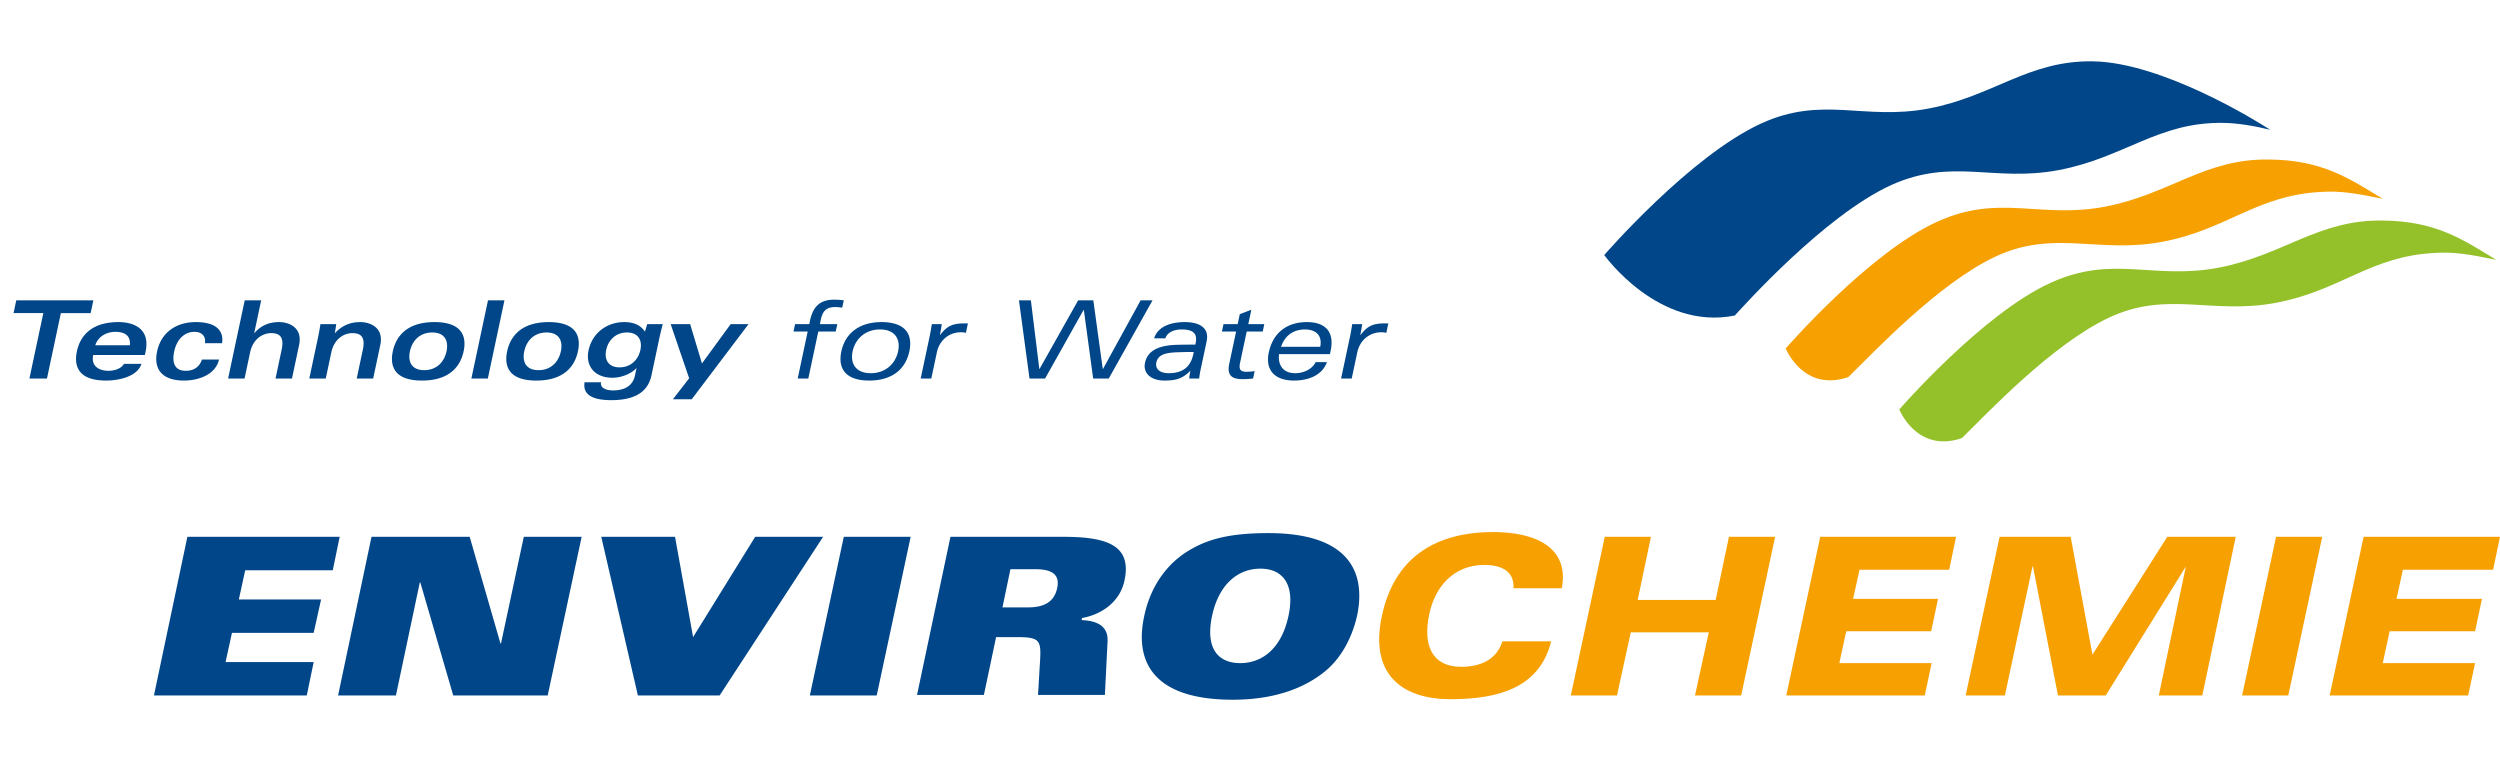
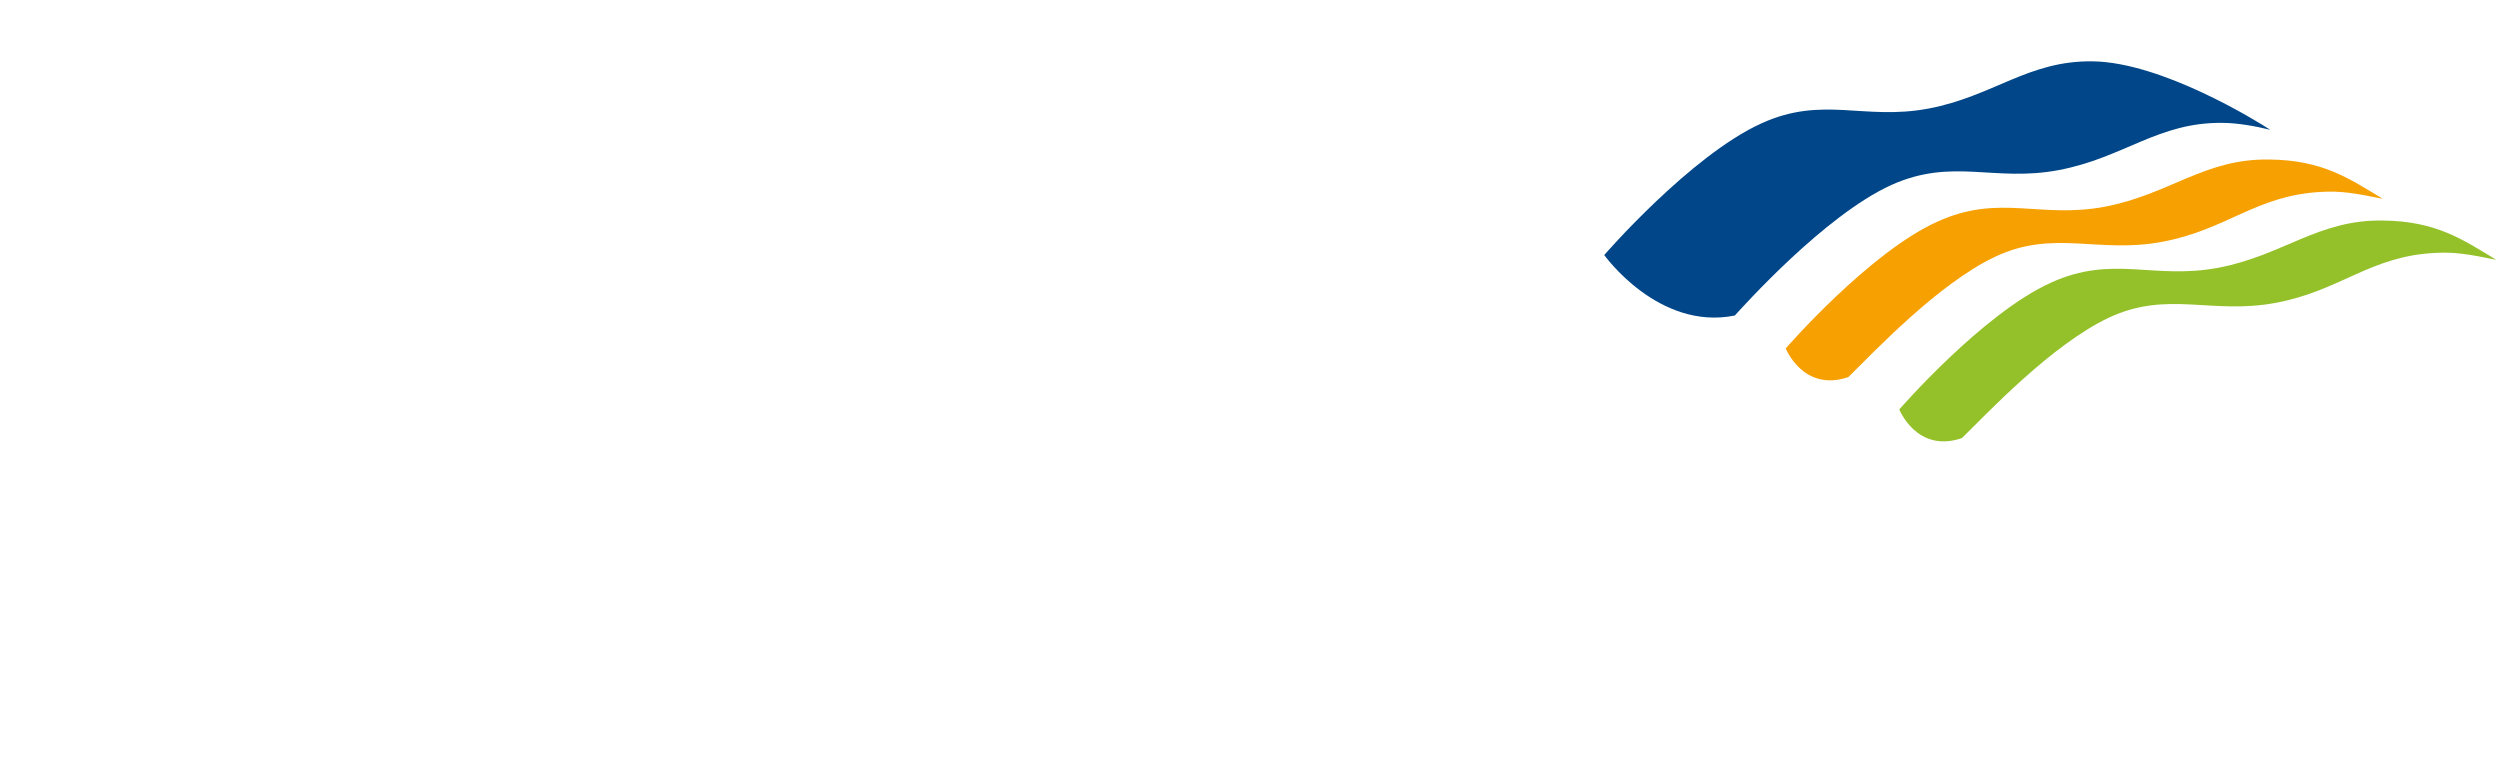
<svg xmlns="http://www.w3.org/2000/svg" width="300" height="91" xml:space="preserve" style="fill-rule:evenodd;clip-rule:evenodd;stroke-linejoin:round;stroke-miterlimit:2">
  <path style="fill:none" d="M0 .663h300v90H0z" />
-   <path d="m1.952 36.039-.325 1.533h3.572L3.531 45.42h2.105l1.668-7.848h3.573l.326-1.533H1.952ZM17.384 42.6l.085-.403c.577-2.715-1.364-3.546-3.247-3.546-3.313 0-4.613 1.715-4.994 3.508-.382 1.793.189 3.508 3.502 3.508 1.338 0 3.705-.377 4.246-2.001H14.87c-.34.624-1.254.831-1.839.831-1.118 0-2.134-.533-1.845-1.897h6.198Zm-5.949-1.169c.354-1.117 1.434-1.611 2.408-1.611 1.078 0 1.871.429 1.736 1.611h-4.144Zm15.214-.247c.207-1.403-.579-2.533-3.164-2.533-2.313 0-4.144 1.221-4.631 3.508-.477 2.247.722 3.508 3.204 3.508 1.936 0 3.835-.806 4.226-2.521h-2.053c-.3.922-1.014 1.351-1.937 1.351-1.391 0-1.66-1.052-1.392-2.312.345-1.624 1.373-2.365 2.413-2.365.883 0 1.401.494 1.281 1.364h2.053Zm.723 4.236h1.975l.669-3.145c.337-1.585 1.489-2.299 2.516-2.299.948 0 1.608.377 1.265 1.988l-.734 3.456h1.975l.853-4.015c.45-2.118-1.233-2.754-2.402-2.754-1.196 0-2.178.402-2.958 1.325h-.026l.836-3.937h-1.974l-1.995 9.381Zm9.744 0h1.975l.669-3.145c.337-1.585 1.489-2.299 2.516-2.299.948 0 1.608.377 1.265 1.988l-.734 3.456h1.975l.853-4.015c.451-2.118-1.233-2.754-2.402-2.754-1.196 0-2.177.402-3.037 1.325h-.025c.077-.364.126-.715.177-1.078h-1.897c-.062.415-.156.974-.277 1.546l-1.058 4.976Zm14.751-5.522c1.494 0 1.986.988 1.715 2.261-.271 1.273-1.182 2.26-2.677 2.26-1.494 0-1.985-.987-1.714-2.26.27-1.273 1.181-2.261 2.676-2.261Zm.265-1.247c-3.313 0-4.613 1.715-4.994 3.508-.381 1.793.19 3.508 3.502 3.508 3.314 0 4.614-1.715 4.995-3.508.381-1.793-.19-3.508-3.503-3.508Zm6.428-2.612-1.994 9.381h1.974l1.995-9.381H58.56Zm7.026 3.859c1.495 0 1.986.988 1.716 2.261-.271 1.273-1.183 2.26-2.676 2.26-1.495 0-1.986-.987-1.715-2.26.27-1.273 1.182-2.261 2.675-2.261Zm.266-1.247c-3.313 0-4.614 1.715-4.994 3.508-.381 1.793.189 3.508 3.503 3.508 3.312 0 4.613-1.715 4.994-3.508.381-1.793-.19-3.508-3.503-3.508Zm6.89 3.339c.254-1.196 1.172-2.092 2.497-2.092 1.326 0 1.863.896 1.609 2.092-.254 1.195-1.172 2.092-2.497 2.092-1.326 0-1.863-.897-1.609-2.092Zm6.396-1.482c.096-.454.291-1.247.394-1.61h-1.871l-.268.896c-.465-.689-1.212-1.143-2.486-1.143-2.066 0-3.836 1.299-4.281 3.391-.37 1.741.588 3.287 2.887 3.287.871 0 2.089-.351 2.842-1.143h.026l-.188.883c-.251 1.182-1.183 1.78-2.626 1.78-.922 0-1.565-.338-1.442-.975h-1.976c-.264 1.612 1.169 2.144 3.208 2.144 2.625 0 4.364-.844 4.817-2.975l.964-4.535Zm1.343-1.61 2.218 6.496-1.952 2.52h2.26l6.815-9.016h-2.144l-3.445 4.716-1.414-4.716h-2.338Zm16.516 6.522 1.199-5.639h2.092l.187-.883h-2.091l.124-.585c.232-1.091.767-1.468 1.728-1.468.312 0 .616.039.828.078l.188-.884a8.806 8.806 0 0 0-1.166-.078c-1.832 0-2.561.988-2.893 2.547l-.082.39h-1.703l-.187.883h1.702l-1.199 5.639h1.273Zm12.126-3.261c.476-2.235-.683-3.508-3.334-3.508-2.728 0-4.374 1.39-4.825 3.508-.475 2.234.684 3.508 3.334 3.508 2.651 0 4.351-1.274 4.825-3.508Zm-3.521-2.625c1.78 0 2.485 1.144 2.17 2.625-.314 1.481-1.506 2.624-3.286 2.624s-2.485-1.143-2.171-2.624c.315-1.481 1.507-2.625 3.287-2.625Zm4.881 5.886h1.273l.671-3.157c.279-1.313 1.353-2.391 2.886-2.391.234 0 .413.013.594.078l.243-1.143h-.429c-1.455 0-2.098.338-2.907 1.39h-.026c.095-.442.168-.91.224-1.299h-1.195c-.084.519-.157.987-.263 1.481l-1.071 5.041Zm21.874-1.144h-.026l-1.133-8.237h-1.819l-4.635 8.237h-.026l-1.016-8.237h-1.429l1.266 9.381h1.871l4.623-8.237h.026l1.12 8.237h1.871l5.255-9.381h-1.429l-4.519 8.237Zm7.487-3.676c.217-.715 1.045-1.066 1.942-1.066 1.26 0 1.957.39 1.691 1.637l-.038.182c-.598 0-1.261 0-2.227.026-2.327.065-3.518.78-3.811 2.157-.26 1.221.678 2.131 2.328 2.131 1.273 0 2.143-.182 3.091-1.157h.026a7.345 7.345 0 0 0-.142.91h1.196a11.8 11.8 0 0 1 .213-1.248l.682-3.208c.345-1.625-.834-2.313-2.64-2.313-1.416 0-3.177.402-3.662 1.949h1.351Zm3.344 1.935c-.335 1.573-1.362 2.248-2.934 2.248-1.234 0-1.632-.637-1.494-1.286.202-.949 1.12-1.17 2.456-1.222.982-.038 1.606-.038 2.035-.038l-.063.298Zm5.333-3.637h-1.702l-.188.883h1.702l-.818 3.846c-.308 1.455.33 1.871 1.617 1.871.389 0 .811-.027 1.238-.078l.187-.884a7.976 7.976 0 0 1-.991.078c-.792 0-.907-.376-.758-1.078l.798-3.755h1.923l.187-.883h-1.922l.367-1.728-1.386.532-.254 1.196Zm5.204 2.715c.501-1.442 1.572-2.079 2.884-2.079 1.118 0 2.113.572 1.819 2.079h-4.703Zm5.949.494c.47-2.209-.538-3.456-2.852-3.456-2.364 0-4.061 1.26-4.566 3.638-.44 2.065.646 3.378 3.037 3.378 1.442 0 3.309-.468 3.938-2.209h-1.35c-.485.935-1.543 1.325-2.465 1.325-1.43 0-2.085-.949-1.931-2.286h6.106l.083-.39Zm1.257 3.313h1.274l.671-3.157c.279-1.313 1.353-2.391 2.886-2.391.233 0 .413.013.594.078l.243-1.143h-.429c-1.455 0-2.098.338-2.907 1.39h-.026c.094-.442.168-.91.224-1.299h-1.195c-.084.519-.158.987-.263 1.481l-1.072 5.041ZM22.484 64.418H40.76l-.828 4.012H29.425l-.764 3.502h9.87l-.891 4.012h-9.807l-.764 3.502H37.64l-.828 4.012h-18.34l4.012-19.04Zm22.097 0h11.781l3.693 12.799h.064l2.738-12.799h6.941l-4.075 19.04H54.388l-3.949-13.564h-.063L47.51 83.458h-6.941l4.012-19.04Zm27.573 0h8.852l2.165 12.035 7.45-12.035h8.151l-12.417 19.04h-9.807l-4.394-19.04Zm29.102 0h8.023l-4.075 19.04H97.18l4.076-19.04Zm12.799 0h13.564c5.222 0 8.215 1.019 7.323 5.221-.509 2.484-2.611 4.076-5.094 4.522l-.064.254c1.847.064 3.248.701 3.121 2.611l-.319 6.368h-8.023l.254-4.266c.128-2.356-.127-2.675-2.865-2.675h-2.42l-1.465 6.941h-8.023l4.011-18.976Zm6.241 8.469h3.057c1.719 0 3.12-.509 3.502-2.292.382-1.72-.7-2.293-2.675-2.293h-2.929l-.955 4.585Zm38.59 7.769c-2.484 1.974-6.05 3.311-10.953 3.311-9.297 0-11.844-4.33-10.635-9.997.765-3.694 2.802-6.368 5.35-7.897 2.101-1.273 4.648-2.101 9.552-2.101 9.297 0 11.844 4.33 10.634 9.998-.7 2.929-2.101 5.221-3.948 6.686Zm-7.642-12.417c-2.611 0-4.967 1.783-5.795 5.667-.827 3.884.701 5.668 3.375 5.668 2.675 0 4.967-1.784 5.795-5.668.828-3.884-.764-5.667-3.375-5.667Z" style="fill:#004688;fill-rule:nonzero" />
-   <path d="M181.62 70.658c.127-2.101-1.401-2.865-3.503-2.865-3.63 0-5.922 2.547-6.623 5.986-.7 3.375.128 6.24 3.885 6.24 2.101 0 4.203-.764 4.903-3.056h5.859c-1.401 5.603-6.368 6.941-12.099 6.941-5.732 0-9.743-2.93-8.215-9.998 1.528-7.132 6.559-10.061 13.373-10.061 4.839 0 9.17 1.719 8.214 6.75h-5.794v.063Zm10.952-6.24h5.541l-1.592 7.578h9.36l1.592-7.578h5.541l-4.076 19.04h-5.54l1.656-7.578h-9.361l-1.656 7.578h-5.54l4.075-19.04Zm25.854 0h16.302l-.827 3.948h-10.762l-.765 3.502h10.189l-.828 3.885h-10.188l-.828 3.821h11.08l-.828 3.884h-16.62l4.075-19.04Zm21.524 0h8.533l2.611 14.137 8.979-14.137h8.215l-4.012 19.04h-5.222l3.248-15.474-9.616 15.474h-5.731l-2.993-15.474h-.064l-3.311 15.474h-4.712l4.075-19.04Zm33.177 0h5.54l-4.075 19.04h-5.54l4.075-19.04Zm10.507 0H300l-.828 3.948h-10.825l-.765 3.502h10.253l-.828 3.885h-10.252l-.828 3.821h11.08l-.828 3.884h-16.62l4.075-19.04Z" style="fill:#f6a001;fill-rule:nonzero" />
  <path d="M211.358 14.811c7.387-3.375 12.29-.318 20.059-1.783 7.769-1.464 11.972-5.795 19.741-5.667 8.278.127 19.613 7.132 21.269 8.214-1.783-.445-4.012-.827-5.668-.827-7.769-.128-11.908 4.202-19.74 5.667-7.769 1.465-12.673-1.528-20.06 1.783-8.087 3.694-17.83 14.646-18.785 15.665-9.17 1.847-15.665-7.259-15.665-7.259s10.316-11.908 18.849-15.793" style="fill:#004688;fill-rule:nonzero" />
  <path d="M232.5 26.592c7.386-3.375 12.29-.318 20.059-1.783 7.769-1.465 11.971-5.795 19.74-5.667 6.432.063 9.616 2.292 13.628 4.712-3.439-.701-5.095-.955-7.323-.828-7.833.382-11.335 4.521-19.104 5.986-7.769 1.464-12.991-1.528-20.059 1.783-6.878 3.248-14.583 11.462-17.64 14.455-5.412 1.847-7.514-3.439-7.514-3.439s9.998-11.526 18.213-15.219" style="fill:#f6a001;fill-rule:nonzero" />
  <path d="M246.127 33.915c7.387-3.375 12.29-.318 20.059-1.783 7.769-1.464 11.972-5.795 19.741-5.667 6.431.063 9.615 2.292 13.627 4.712-3.438-.701-5.094-.955-7.323-.828-7.833.382-11.335 4.521-19.104 5.986-7.769 1.465-12.99-1.528-20.059 1.783-6.877 3.248-14.583 11.462-17.639 14.455-5.413 1.847-7.514-3.438-7.514-3.438s9.997-11.526 18.212-15.22" style="fill:#94c12a;fill-rule:nonzero" />
</svg>